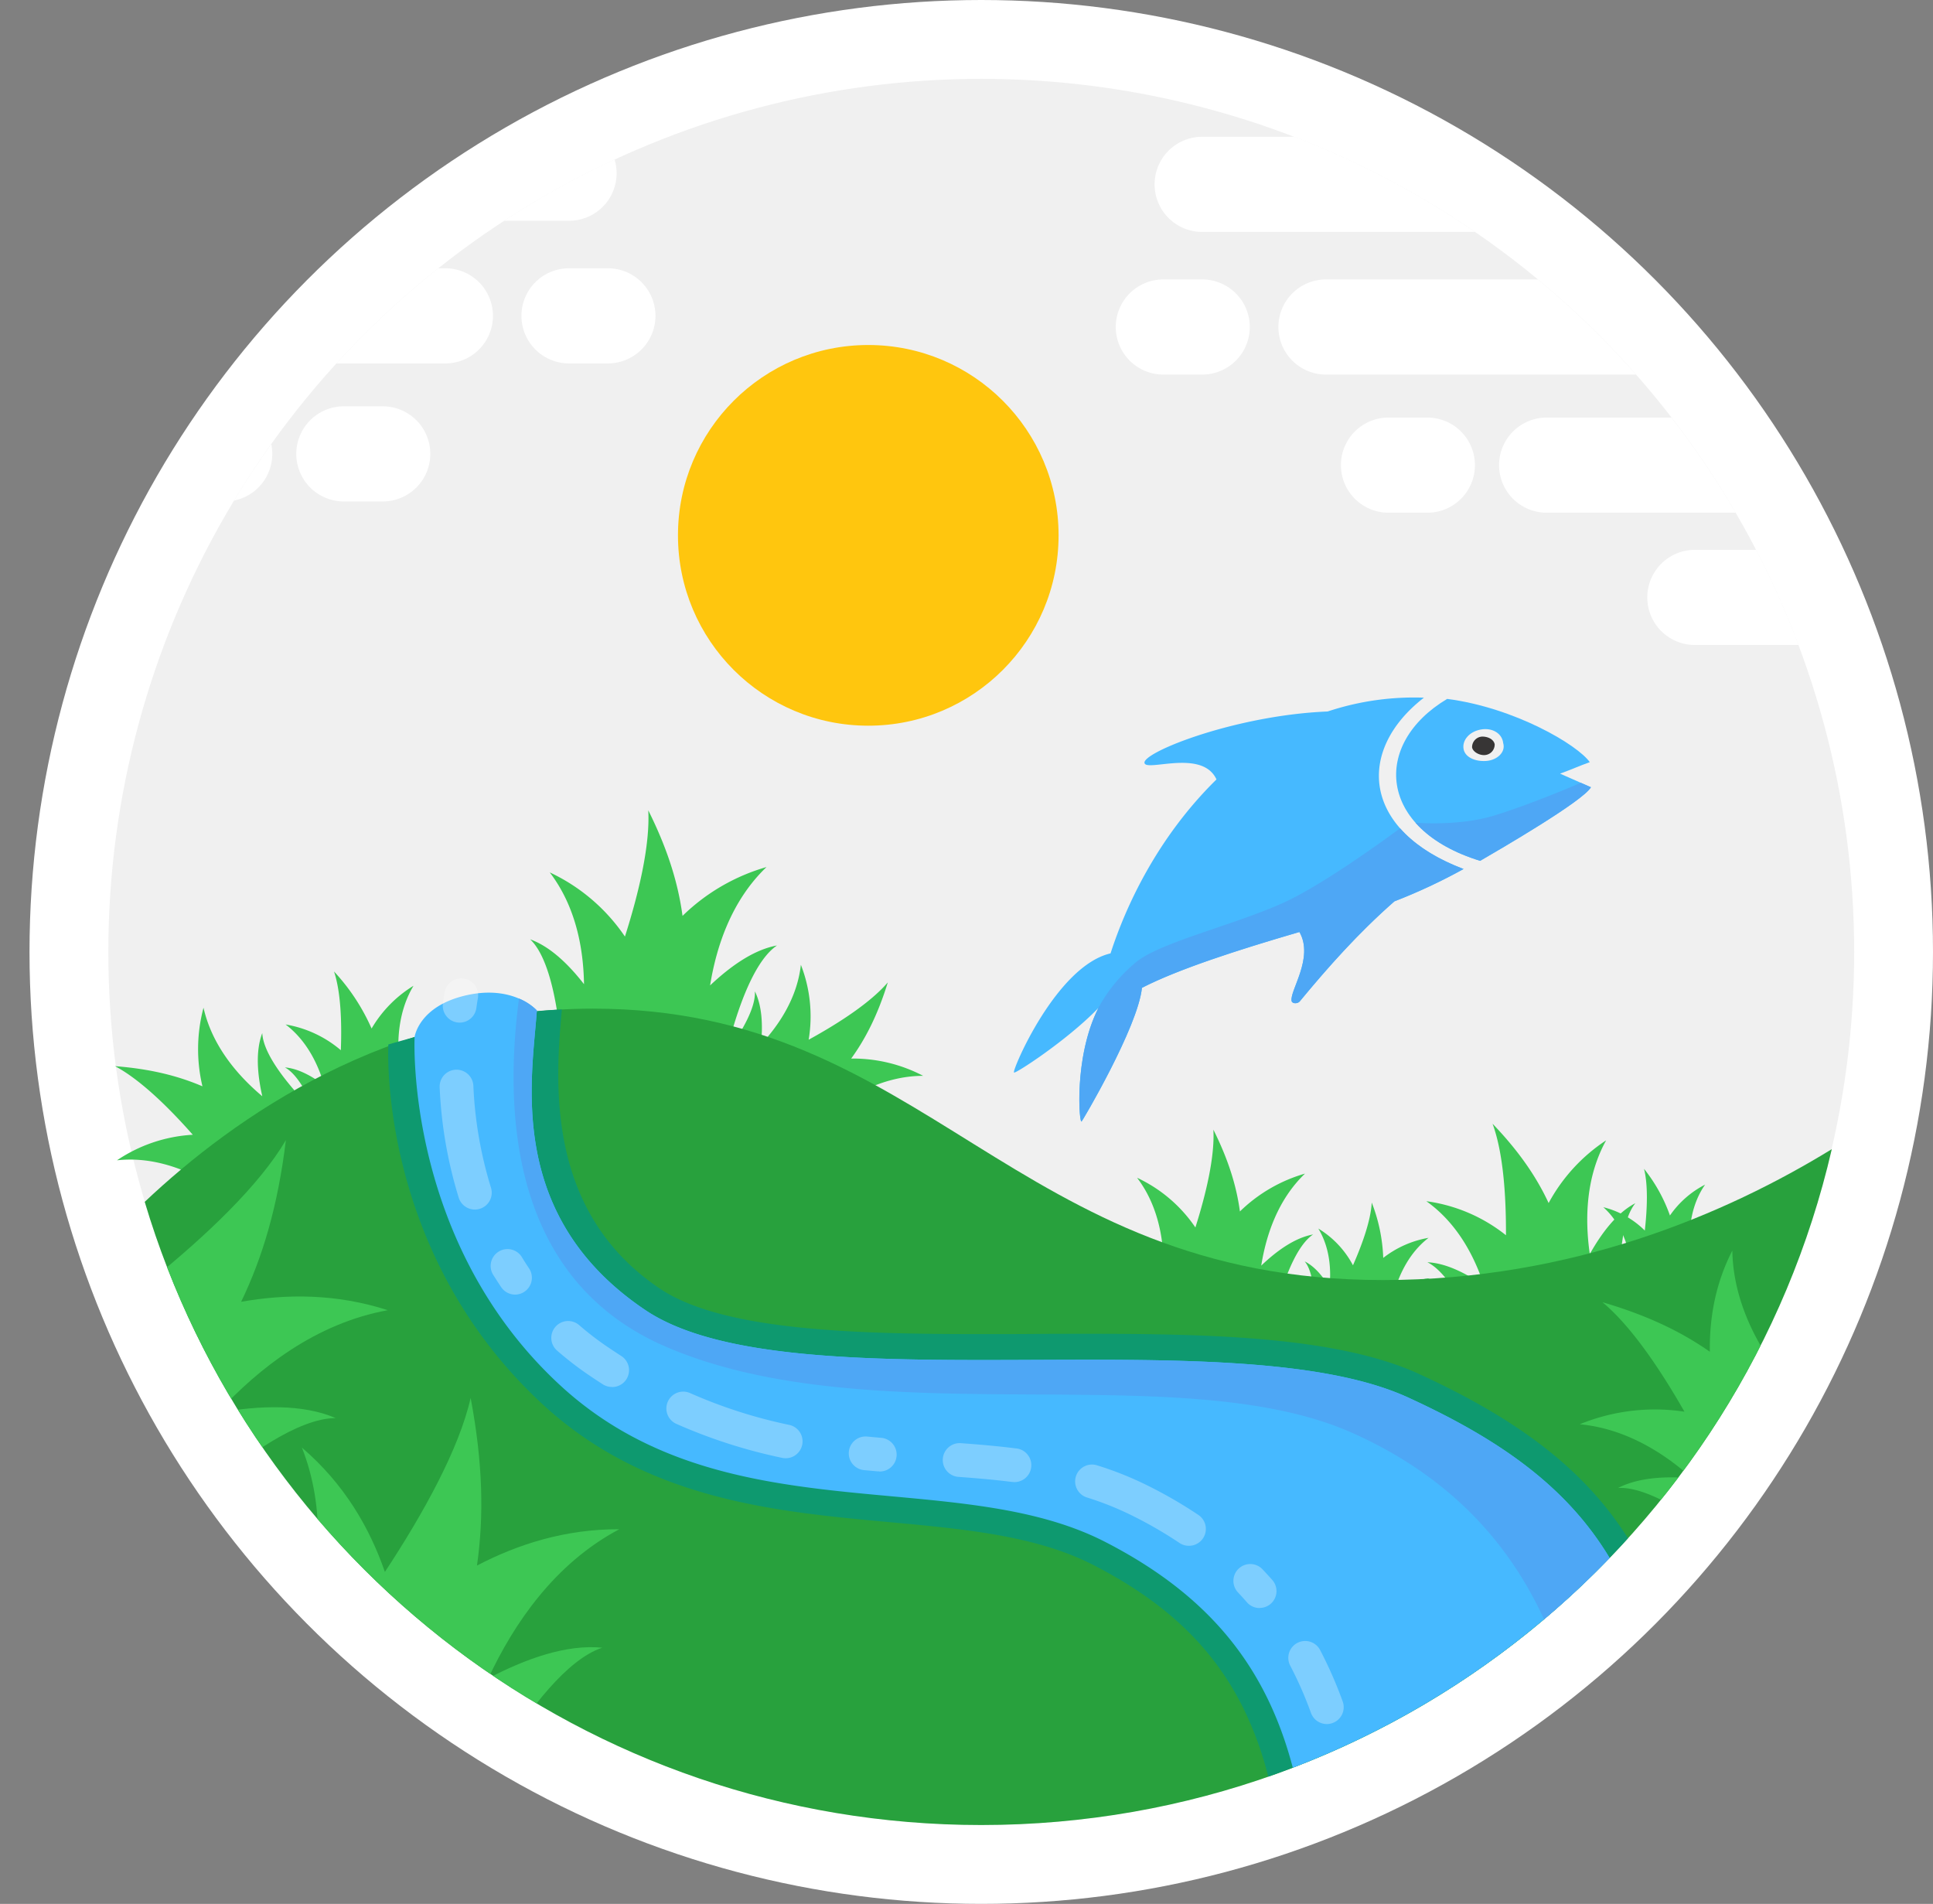
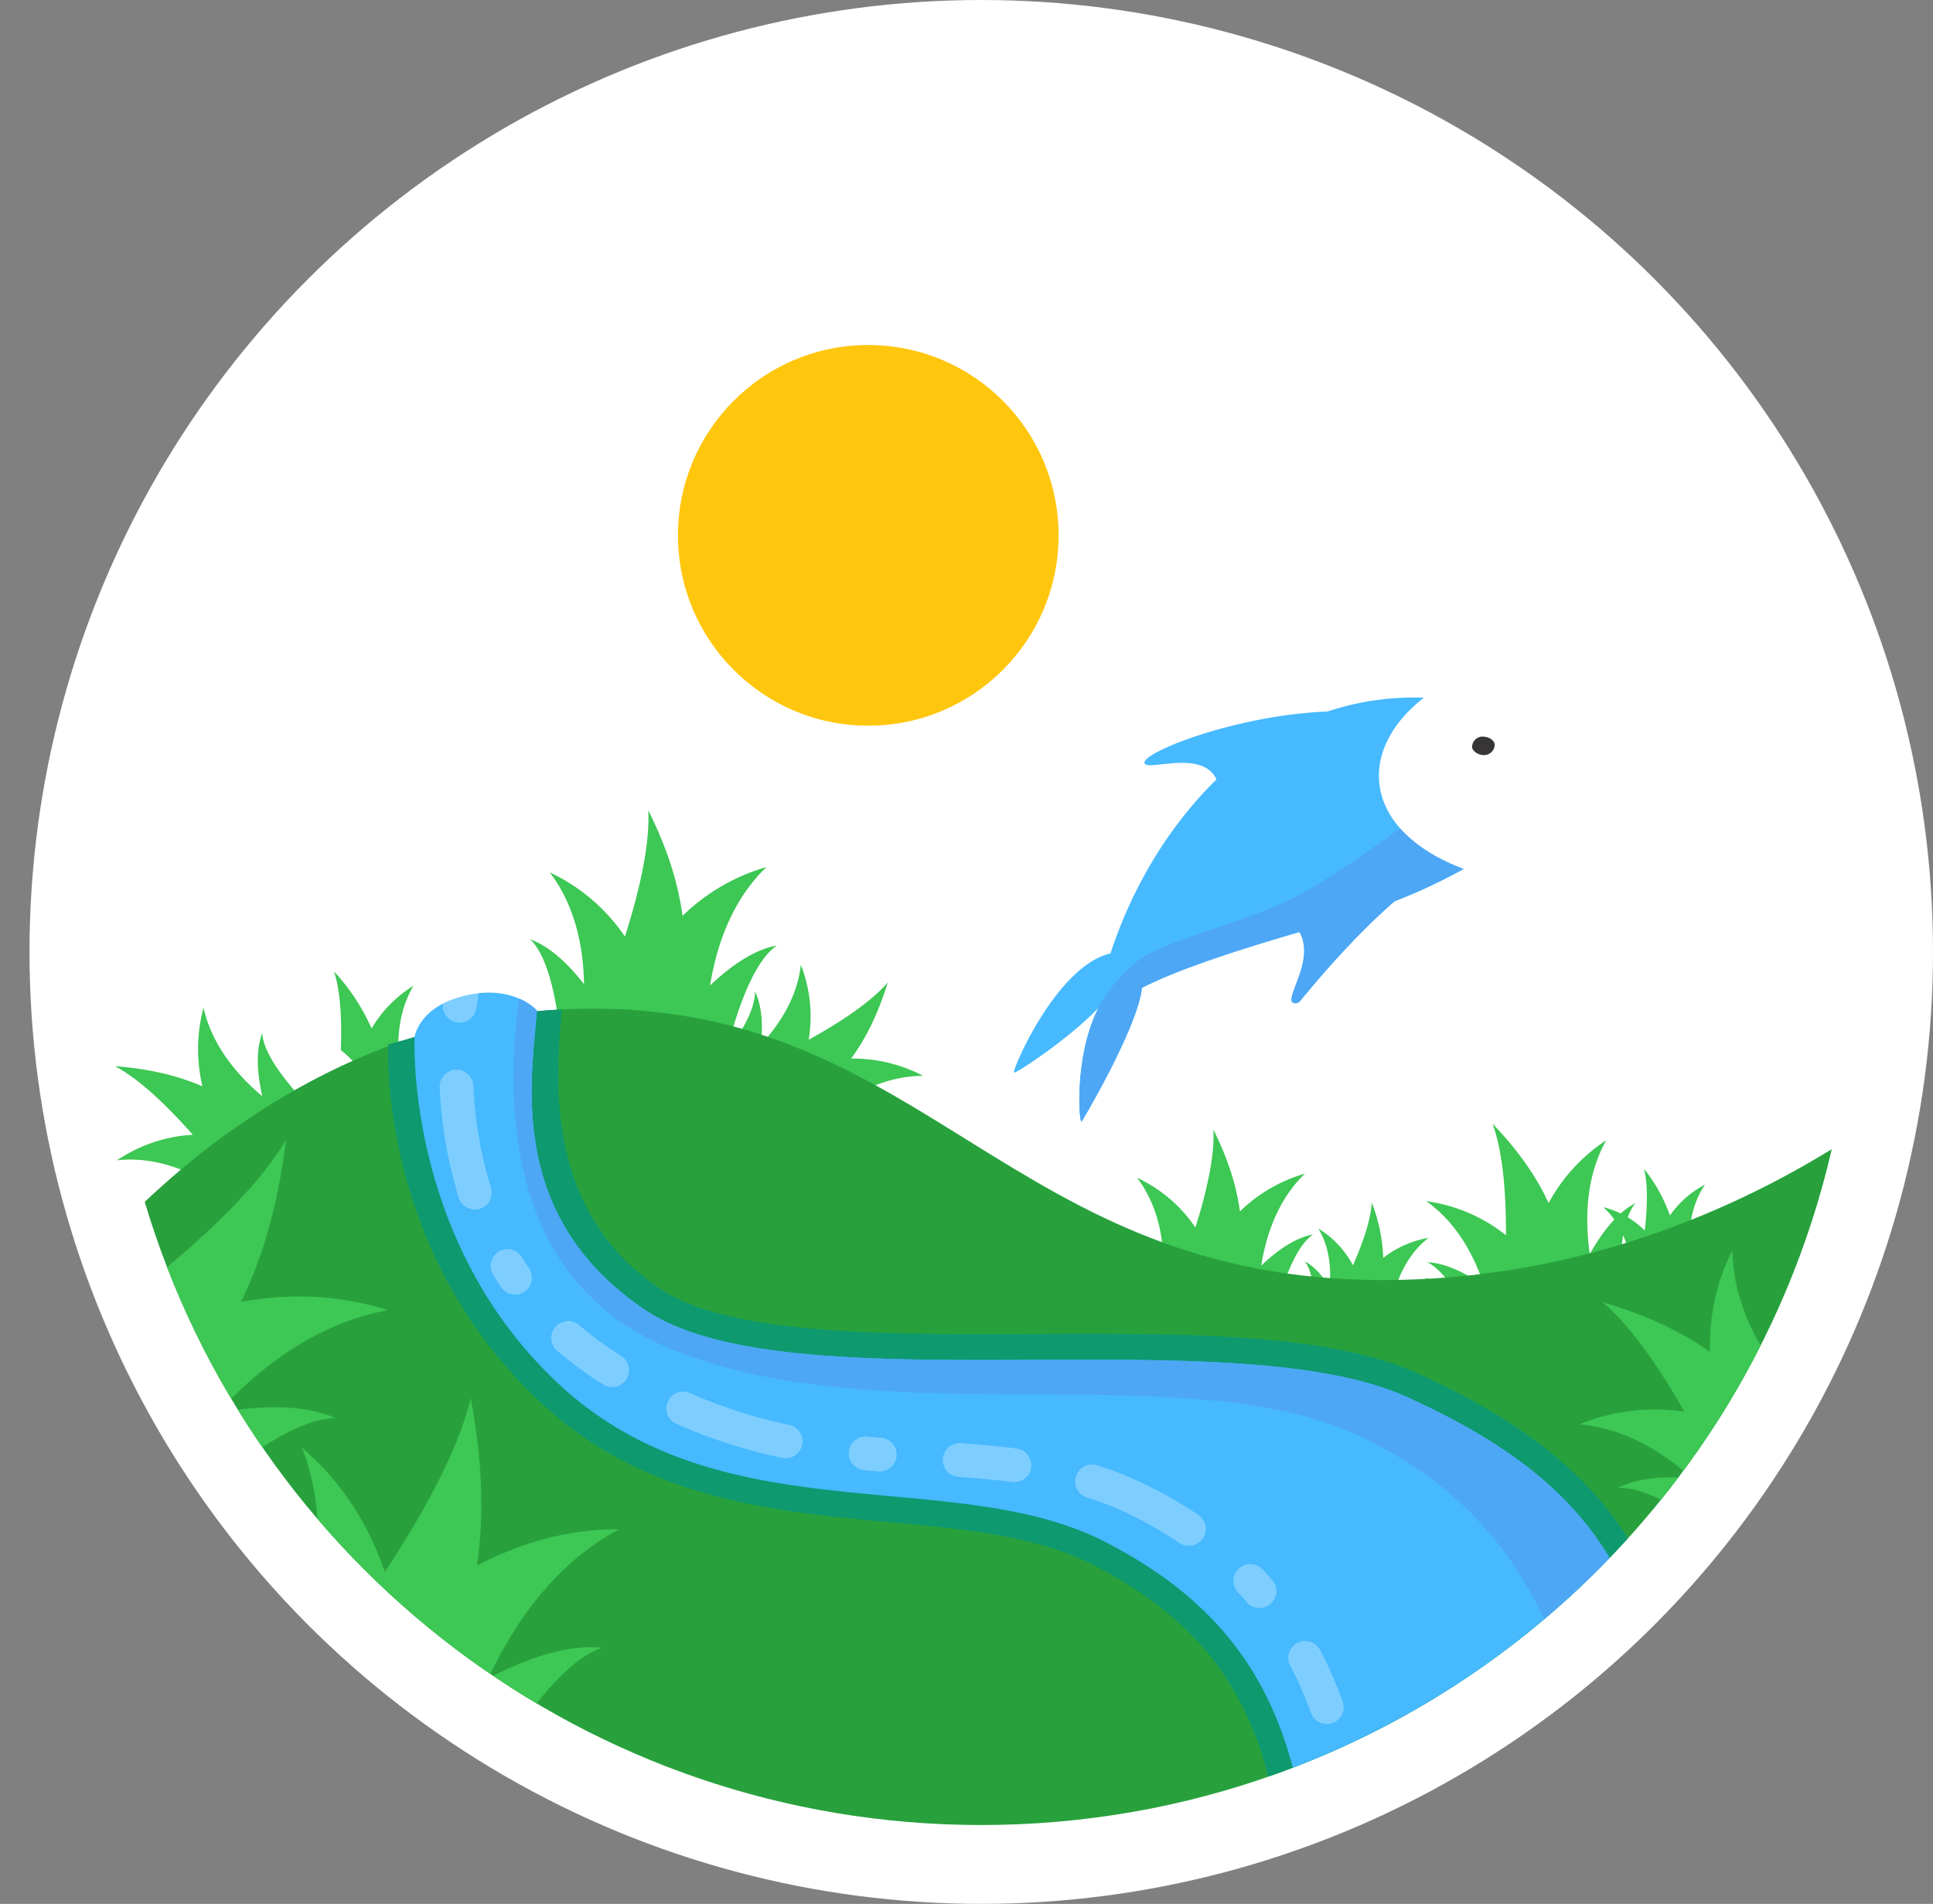
<svg xmlns="http://www.w3.org/2000/svg" viewBox="0 0 745.44 734.06">
  <rect x="0" y="0" width="745.44" height="734.06" fill="#808080" stroke="none" />
  <defs>
    <style>.cls-1{fill:none;}.cls-10,.cls-2{fill:#fff;}.cls-3{fill:#f0f0f0;}.cls-4{fill:#3dc754;}.cls-5{fill:#ffc60e;}.cls-6{fill:#28a13d;}.cls-7{clip-path:url(#clip-path);}.cls-8{fill:#0e996f;}.cls-9{fill:#46b9ff;}.cls-10{opacity:0.3;}.cls-11{fill:#4ea7f5;}.cls-12{fill:#373535;}.cls-13{clip-path:url(#clip-path-2);}.cls-14{clip-path:url(#clip-path-3);}</style>
    <clipPath id="clip-path">
      <path class="cls-1" d="M533.25,493.54c-143,0-175.58-104.65-304.65-104.65-78.58,0-138.18,41.8-172.79,74.5,41.44,139,170.18,240.27,322.6,240.27,159.77,0,293.54-111.3,328-260.59C665.78,468,606.36,493.54,533.25,493.54Z" />
    </clipPath>
    <clipPath id="clip-path-2">
      <path class="cls-1" d="M549.13,269A105.51,105.51,0,0,0,512,274.32c-37.57,1.53-75.48,17.39-70.15,20.45,3.45,1.65,22.23-5.24,27.27,5.75-23.09,22.68-35.15,49.39-40.85,67.07-21.1,4.9-38.24,45.67-37.21,45.85-.78,1.46,20.19-12,32.52-24.79-9.68,19.13-7.32,45.66-6.44,43.67-.09.52,21.69-36.25,23.23-51.44,14-7.19,36.61-14.5,60.74-21.54,5.74,10-3.92,22.78-3,26.67.34,1.12,2.5,1,3.2,0C512.05,373,524,359.55,537.75,347.52a216.54,216.54,0,0,0,26.66-12.47c-39-14.71-41.73-45.55-15.28-66.06Z" />
    </clipPath>
    <clipPath id="clip-path-3">
-       <path class="cls-1" d="M573.18,293.39c-4.32.31-8.28-1.43-8.79-4.71s2.19-6.56,6.6-7.39,8.29,1.42,8.7,5.22C580.72,289.88,577.51,293.06,573.18,293.39Zm28.48,4.89c4-1.45,7.45-3,11.42-4.42-4.71-6.68-28.91-21-55-24.39-29.11,17.38-26.78,50.31,12.72,62.43,7.1-4.11,39.67-23,42.72-28.36q-5.94-2.64-11.89-5.25Z" />
-     </clipPath>
+       </clipPath>
  </defs>
  <title>Revitalisation2_1</title>
  <g id="Layer_2" data-name="Layer 2">
    <g id="Layer_1-2" data-name="Layer 1">
      <circle class="cls-2" cx="378.41" cy="367.03" r="367.03" />
-       <circle class="cls-3" cx="378.41" cy="367.03" r="336.63" />
      <path class="cls-4" d="M537.33,499.26c2.08-7.56,6-16.17,13.58-22A39.23,39.23,0,0,0,533.43,485,65.14,65.14,0,0,0,529,463.66c-.38,6.83-3.56,15.84-7.24,24.19a36.54,36.54,0,0,0-13.36-14.16c4.41,7.3,5,15.66,4.31,22.6-2.59-4.22-5.81-8.09-9.57-9.93,2.73,3.21,3.57,10.11,3.77,15.75l33.87,6.3c2.44-5.88,6.2-13.28,10.51-15.54-4.68.32-9.54,3.05-13.95,6.39Z" />
      <path class="cls-4" d="M613.09,483.54c-1.91-13.3-1.63-29.55,6.3-43.87a67.08,67.08,0,0,0-22.18,24.18c-4.65-10-11.33-19.85-21.63-30.59,4.07,11,5.25,27.37,5.18,43a62.74,62.74,0,0,0-30.71-13.12c11.93,8.47,18.56,21.23,22.27,32.59-7-4.85-14.69-8.73-21.86-9.05,6.48,3.17,12.55,13.46,16.72,22.2l57.58-13.32c-.18-10.92.66-25.14,5.9-31.65-7.14,3.72-12.93,11.35-17.58,19.61Z" />
      <path class="cls-4" d="M651.55,480.34c-.25-7.38.86-16.23,6-23.59A36.94,36.94,0,0,0,644,468.65a61.8,61.8,0,0,0-10-18c1.58,6.26,1.26,15.26.3,23.8a34.56,34.56,0,0,0-16-9c6,5.33,8.89,12.69,10.24,19.11-3.52-3.06-7.51-5.63-11.41-6.23,3.36,2.11,6.06,8.09,7.83,13.11l32.23-3.88c.55-6,1.84-13.69,5.09-16.94-4.12,1.61-7.73,5.43-10.76,9.67Z" />
      <path class="cls-4" d="M486.39,487.91c1.89-11.75,6.41-25.39,16.87-35.41a59.45,59.45,0,0,0-25.1,14.59c-1.3-9.65-4.35-19.75-10.23-31.53.55,10.37-2.76,24.5-6.94,37.7A55.58,55.58,0,0,0,438.5,454.1c7.85,10.3,10.1,22.82,10.24,33.4-4.61-5.94-10.12-11.25-16.09-13.41,4.64,4.39,7.06,14.67,8.29,23.16l52.15,3.9c2.71-9.28,7.17-21.06,13.3-25.19-7,1.27-13.9,6.19-20,12Z" />
      <path class="cls-4" d="M273.83,380c2.44-15.16,8.27-32.78,21.77-45.7a76.53,76.53,0,0,0-32.39,18.83c-1.68-12.46-5.62-25.49-13.21-40.7.7,13.39-3.57,31.62-9,48.67a71.68,71.68,0,0,0-29-24.74c10.14,13.29,13,29.45,13.22,43.11-5.95-7.67-13.06-14.52-20.77-17.3,6,5.66,9.12,18.93,10.7,29.88l67.31,5c3.51-12,9.26-27.19,17.18-32.51-9,1.63-17.95,8-25.82,15.42Z" />
      <path class="cls-4" d="M320,428.53c9.32-7.07,21.79-13.71,36-13.73a58.41,58.41,0,0,0-27.75-6.66c5.62-7.74,10.3-17,14.12-29.36-6.65,7.74-18.59,15.54-30.52,22.1a54.66,54.66,0,0,0-3-28.89c-1.41,12.65-8.3,23.08-15.38,30.7.75-7.35.43-14.86-2.35-20.45.33,6.27-4.93,15.22-9.81,22.09l34.43,38.16c8.23-4.75,19.39-10.11,26.55-8.88-5.84-3.86-14.08-5-22.33-5.08Z" />
      <path class="cls-4" d="M101.12,422.65c-9.5-8-19.29-19.37-22.64-34.11a62.07,62.07,0,0,0-.41,30.3c-9.34-4-20-6.71-33.72-7.77,9.58,5.08,20.45,15.63,30,26.45a58.1,58.1,0,0,0-29.24,9.85c13.44-1.5,25.85,3.21,35.4,8.77-7.79.93-15.5,3-20.64,7.2,6.42-1.8,16.92,1.56,25.18,5l31.49-44.58c-6.84-7.41-15-17.73-15.4-25.44-2.63,6.95-1.92,15.77,0,24.32Z" />
-       <path class="cls-4" d="M154,410.78c-1-9.4-.45-20.81,5.46-30.7a47.35,47.35,0,0,0-16.16,16.48,78.83,78.83,0,0,0-14.49-22c2.6,7.84,3.05,19.36,2.63,30.36A44.13,44.13,0,0,0,110.14,395c8.19,6.23,12.55,15.36,14.89,23.44-4.78-3.58-10.12-6.49-15.16-6.88,4.49,2.38,8.51,9.75,11.24,16l40.8-8c.12-7.69,1.05-17.66,4.88-22.11-5.1,2.44-9.35,7.67-12.81,13.37Z" />
+       <path class="cls-4" d="M154,410.78c-1-9.4-.45-20.81,5.46-30.7a47.35,47.35,0,0,0-16.16,16.48,78.83,78.83,0,0,0-14.49-22c2.6,7.84,3.05,19.36,2.63,30.36c8.19,6.23,12.55,15.36,14.89,23.44-4.78-3.58-10.12-6.49-15.16-6.88,4.49,2.38,8.51,9.75,11.24,16l40.8-8c.12-7.69,1.05-17.66,4.88-22.11-5.1,2.44-9.35,7.67-12.81,13.37Z" />
      <circle class="cls-5" cx="334.84" cy="206.41" r="73.39" />
      <path class="cls-2" d="M445.26,71.08A18.34,18.34,0,0,0,463.6,89.42H568.83A335.65,335.65,0,0,0,499.2,52.74H463.6A18.34,18.34,0,0,0,445.26,71.08Z" />
      <path class="cls-2" d="M448.62,144.42h15a18.34,18.34,0,0,0,0-36.68h-15a18.34,18.34,0,0,0,0,36.68Z" />
      <path class="cls-2" d="M677.28,212H653.6a18.34,18.34,0,0,0,0,36.68h40A336,336,0,0,0,677.28,212Z" />
      <path class="cls-2" d="M644.59,161H596.44a18.34,18.34,0,0,0,0,36.68h72.92A338.09,338.09,0,0,0,644.59,161Z" />
      <path class="cls-2" d="M493,126.08a18.34,18.34,0,0,0,18.34,18.34H630.91a339.4,339.4,0,0,0-37.81-36.68H511.29A18.34,18.34,0,0,0,493,126.08Z" />
      <path class="cls-2" d="M535.45,161a18.34,18.34,0,0,0,0,36.68h15a18.34,18.34,0,0,0,0-36.68Z" />
      <path class="cls-2" d="M219.45,85.12A18.32,18.32,0,0,0,237,61.48a336.8,336.8,0,0,0-42.59,23.64Z" />
      <path class="cls-2" d="M171.76,140.12a18.34,18.34,0,1,0,0-36.68H169a339.14,339.14,0,0,0-39.28,36.68Z" />
      <path class="cls-2" d="M234.43,103.44h-15a18.34,18.34,0,1,0,0,36.68h15a18.34,18.34,0,1,0,0-36.68Z" />
      <path class="cls-2" d="M105,175a17.87,17.87,0,0,0-.39-3.75Q97,181.82,90.23,193A18.35,18.35,0,0,0,105,175Z" />
      <path class="cls-2" d="M165.94,175a18.34,18.34,0,0,0-18.34-18.34h-15a18.34,18.34,0,0,0,0,36.68h15A18.34,18.34,0,0,0,165.94,175Z" />
      <path class="cls-6" d="M533.25,493.54c-143,0-175.58-104.65-304.65-104.65-78.58,0-138.18,41.8-172.79,74.5,41.44,139,170.18,240.27,322.6,240.27,159.77,0,293.54-111.3,328-260.59C665.78,468,606.36,493.54,533.25,493.54Z" />
      <g class="cls-7">
        <path class="cls-4" d="M188.31,647.11c9.8-21,25.53-44.26,50.5-57.49-20.9-.08-39.15,5.8-54.87,14,2.69-18.81,2.33-39.38-2.44-64.63-4.49,19.76-18.22,44.52-33.07,67.09-5.87-17-15.61-33.88-32-47.94,9.27,23.51,6.83,48.21,1.46,68.14-5.48-13.6-13-26.49-23.07-33.71,6.38,10.7,5.46,31.29,3.25,47.86l95.82,35.06c10-16,24.66-35.73,38.37-40.2-13.83-1.36-29.39,4.22-43.91,11.78Z" />
        <path class="cls-4" d="M688.1,532.28c-10.11-12.88-19.69-30.18-20.05-50.1-6.72,13.11-8.84,26.46-8.67,39-11-7.7-24-14-41.42-19.1,11,9.14,22.18,25.67,31.63,42.21a76.51,76.51,0,0,0-40.37,4.85c17.74,1.68,32.5,11.09,43.32,20.82-10.3-.88-20.81-.27-28.56,3.76,8.77-.6,21.42,6.55,31.14,13.23l52.62-49.08c-6.84-11.4-14.6-26.9-13-36.95-5.27,8.26-6.73,19.82-6.6,31.37Z" />
        <path class="cls-4" d="M84,544.66c15.71-17.09,37.74-34.45,65.54-39.5-19.89-6.41-39.06-6.33-56.55-3.24,8.27-17.11,14.15-36.83,17.26-62.33C100,457.06,79.43,476.5,58.44,493.5c-.46-17.93-4.62-37-16-55.39,1.71,25.22-8.1,48-19.25,65.38-1.11-14.62-4.37-29.18-11.78-39.11C14.25,476.51,7.12,495.85,0,511l80.69,62.44c14.4-12.18,34.33-26.58,48.75-26.69-12.77-5.49-29.28-4.89-45.41-2.07Z" />
      </g>
      <path class="cls-8" d="M547.11,529.69c-31.11-14.24-80-15.43-127.32-15.43-6.83,0-13.7,0-20.57.06s-13.65.06-20.43.06c-49.69,0-100.22-1.36-124.33-17.55-44.36-29.8-40.27-80.16-37.78-107.61,0,0-20.93.63-38.84,5.6s-28.07,7.88-28.07,7.88c-.17,3.42-3.29,80.84,59.55,138.8,39.84,36.75,89.57,41.33,133.44,45.36,29.19,2.68,56.76,5.22,78.73,16.47,28.07,14.38,46.53,32,58.11,55.53A133.16,133.16,0,0,1,489.09,685a337,337,0,0,0,138.72-91.91C611.55,567.37,586.59,547.77,547.11,529.69Z" />
      <path class="cls-9" d="M620.73,600.69c-16.39-27.24-41.85-45.45-77.78-61.9-68.36-31.29-238,4-294.06-33.66-54.14-36.36-43.65-89.6-41.86-115.54,0,0-8.72-10-27.14-5.86s-20,16.06-20,16.06-4,78.91,56.17,134.36c62.93,58.05,151.67,30.42,210,60.28,40.86,20.94,62.46,48.87,72.5,87.15A337,337,0,0,0,620.73,600.69Z" />
      <path class="cls-10" d="M511.68,664.73a6.5,6.5,0,0,1-6.11-4.27,147.87,147.87,0,0,0-8-18.23,6.5,6.5,0,0,1,11.51-6.05A161.28,161.28,0,0,1,517.79,656a6.5,6.5,0,0,1-3.89,8.33A6.38,6.38,0,0,1,511.68,664.73ZM485.76,620a6.49,6.49,0,0,1-4.91-2.23c-1.07-1.23-2.19-2.47-3.31-3.66a6.5,6.5,0,1,1,9.46-8.91c1.25,1.32,2.48,2.68,3.66,4a6.49,6.49,0,0,1-4.9,10.76ZM458.47,596a6.43,6.43,0,0,1-3.62-1.1,160.66,160.66,0,0,0-18.11-10.48,118.61,118.61,0,0,0-17.41-7,6.5,6.5,0,1,1,3.89-12.4,130.37,130.37,0,0,1,19.3,7.73,173.54,173.54,0,0,1,19.59,11.33A6.5,6.5,0,0,1,458.47,596Zm-67.67-24.6a7.67,7.67,0,0,1-.82-.05c-5.8-.73-12.08-1.32-20.36-1.92a6.5,6.5,0,1,1,.93-13c8.52.62,15,1.23,21.06,2a6.5,6.5,0,0,1-.81,13ZM339,567.3l-.56,0-5.25-.48a6.5,6.5,0,0,1,1.26-12.94c1.71.17,3.41.32,5.1.47a6.5,6.5,0,0,1-.55,13Zm-36-5.06a6.19,6.19,0,0,1-1.35-.14,203.67,203.67,0,0,1-40.8-13.1,6.5,6.5,0,0,1,5.26-11.89,190.39,190.39,0,0,0,38.23,12.27,6.5,6.5,0,0,1-1.34,12.86ZM236,534.76a6.49,6.49,0,0,1-3.5-1c-1.95-1.25-3.93-2.56-5.88-3.89a128.69,128.69,0,0,1-11.63-9,6.5,6.5,0,1,1,8.51-9.82A117.91,117.91,0,0,0,234,519.12c1.84,1.25,3.71,2.49,5.55,3.67a6.5,6.5,0,0,1-3.51,12Zm-37.33-35.61a6.5,6.5,0,0,1-5.41-2.89c-1-1.51-2-3.07-3-4.63a6.5,6.5,0,1,1,11.11-6.74c.85,1.4,1.74,2.79,2.65,4.14a6.51,6.51,0,0,1-5.4,10.12Zm-15.56-32.79a6.52,6.52,0,0,1-6.2-4.55,169,169,0,0,1-7.36-42.56,6.5,6.5,0,0,1,13-.62,156,156,0,0,0,6.78,39.27,6.49,6.49,0,0,1-4.24,8.15A6.37,6.37,0,0,1,183.12,466.36Zm-5.85-72.08a6.51,6.51,0,0,1-6.45-7.37c.37-2.76.67-4.35.69-4.41A6.5,6.5,0,1,1,184.27,385s-.25,1.33-.57,3.68A6.5,6.5,0,0,1,177.27,394.28Z" />
      <path class="cls-11" d="M620.73,600.69c-16.39-27.24-41.85-45.45-77.78-61.9-68.36-31.29-238,4-294.06-33.66-54.14-36.36-43.65-89.6-41.86-115.54a20.45,20.45,0,0,0-6.89-4.59c-4.77,36.53-6.69,106.71,56.28,134.08,80,34.77,198.28,3.56,265.14,33.42,36.92,16.49,60.09,41.77,73.88,71.85A340.73,340.73,0,0,0,620.73,600.69Z" />
      <path class="cls-9" d="M549.13,269A105.51,105.51,0,0,0,512,274.32c-37.57,1.53-75.48,17.39-70.15,20.45,3.45,1.65,22.23-5.24,27.27,5.75-23.09,22.68-35.15,49.39-40.85,67.07-21.1,4.9-38.24,45.67-37.21,45.85-.78,1.46,20.19-12,32.52-24.79-9.68,19.13-7.32,45.66-6.44,43.67-.09.52,21.69-36.25,23.23-51.44,14-7.19,36.61-14.5,60.74-21.54,5.74,10-3.92,22.78-3,26.67.34,1.12,2.5,1,3.2,0C512.05,373,524,359.55,537.75,347.52a216.54,216.54,0,0,0,26.66-12.47c-39-14.71-41.73-45.55-15.28-66.06Z" />
-       <path class="cls-9" d="M573.18,293.39c-4.32.31-8.28-1.43-8.79-4.71s2.19-6.56,6.6-7.39,8.29,1.42,8.7,5.22C580.72,289.88,577.51,293.06,573.18,293.39Zm28.48,4.89c4-1.45,7.45-3,11.42-4.42-4.71-6.68-28.91-21-55-24.39-29.11,17.38-26.78,50.31,12.72,62.43,7.1-4.11,39.67-23,42.72-28.36q-5.94-2.64-11.89-5.25Z" />
      <path class="cls-12" d="M571.59,284a4.09,4.09,0,0,0-3.9,4.13c.24,1.65,2.66,3.12,4.82,3a4.08,4.08,0,0,0,3.9-4.12C576.16,285.37,574.27,284,571.59,284Z" />
      <g class="cls-13">
        <path class="cls-11" d="M423.54,388.65a60.28,60.28,0,0,1,14.65-17.74c9.84-8.05,41.61-15.21,59.51-24.16S543.12,317,543.12,317l8.07,9.14,24.8,8.95L477.7,421l-70.39,19.7v-30Z" />
      </g>
      <g class="cls-14">
        <path class="cls-11" d="M543.12,317s18.09,2,32.87-2.49,33.52-12.64,33.52-12.64l8.56-4.81,4.47,13.42-46.12,29.09s-12-4.48-20.1-11.64S543.12,317,543.12,317Z" />
      </g>
    </g>
  </g>
</svg>